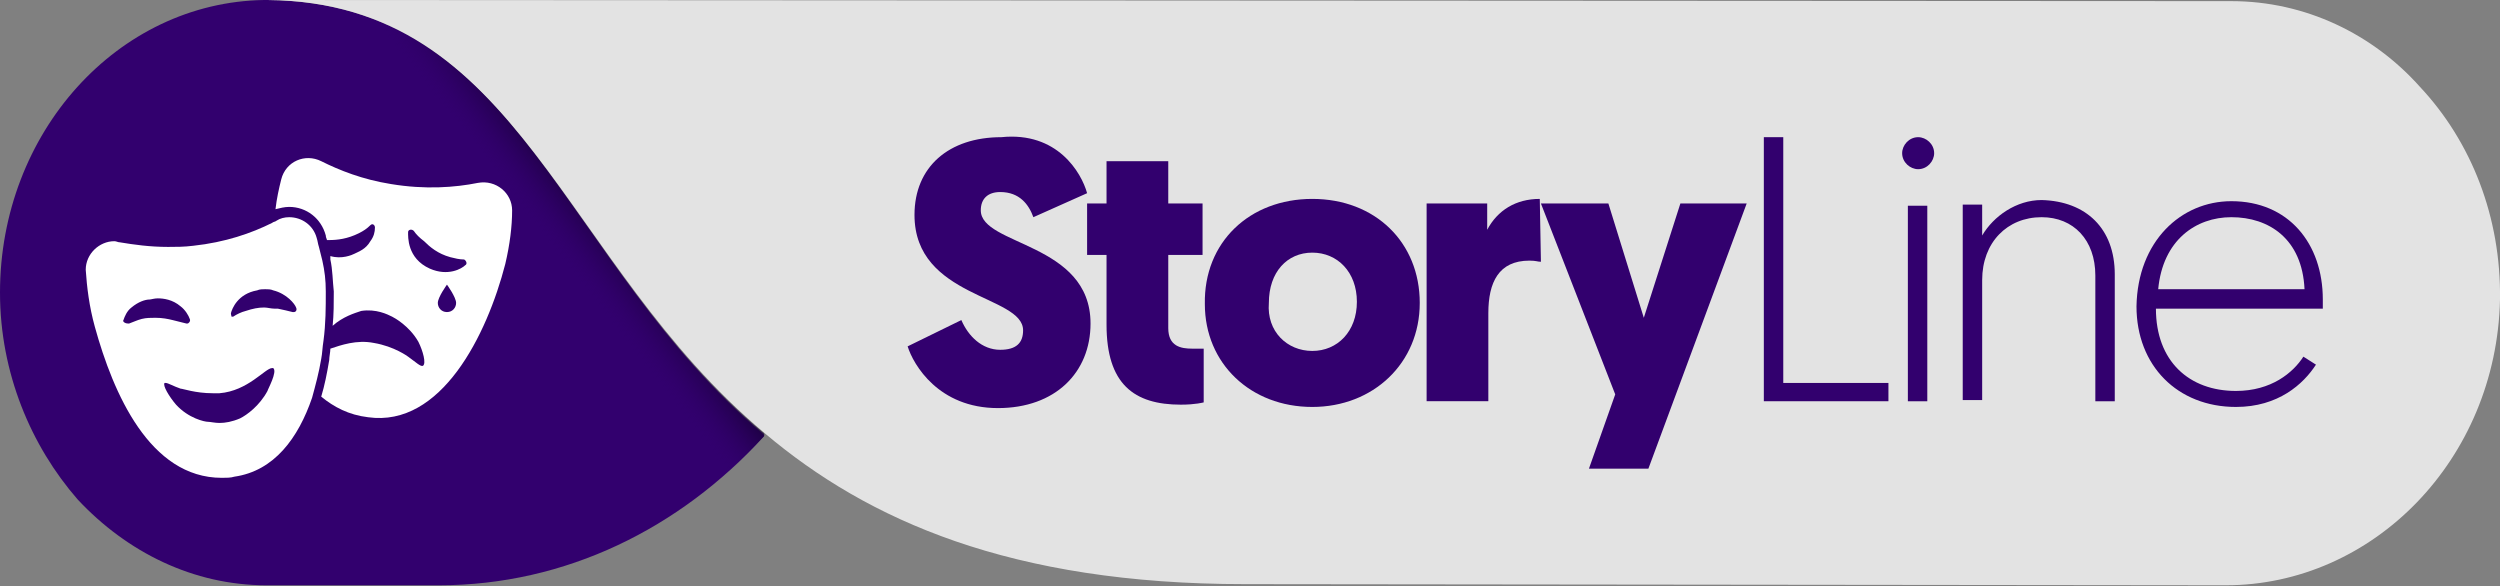
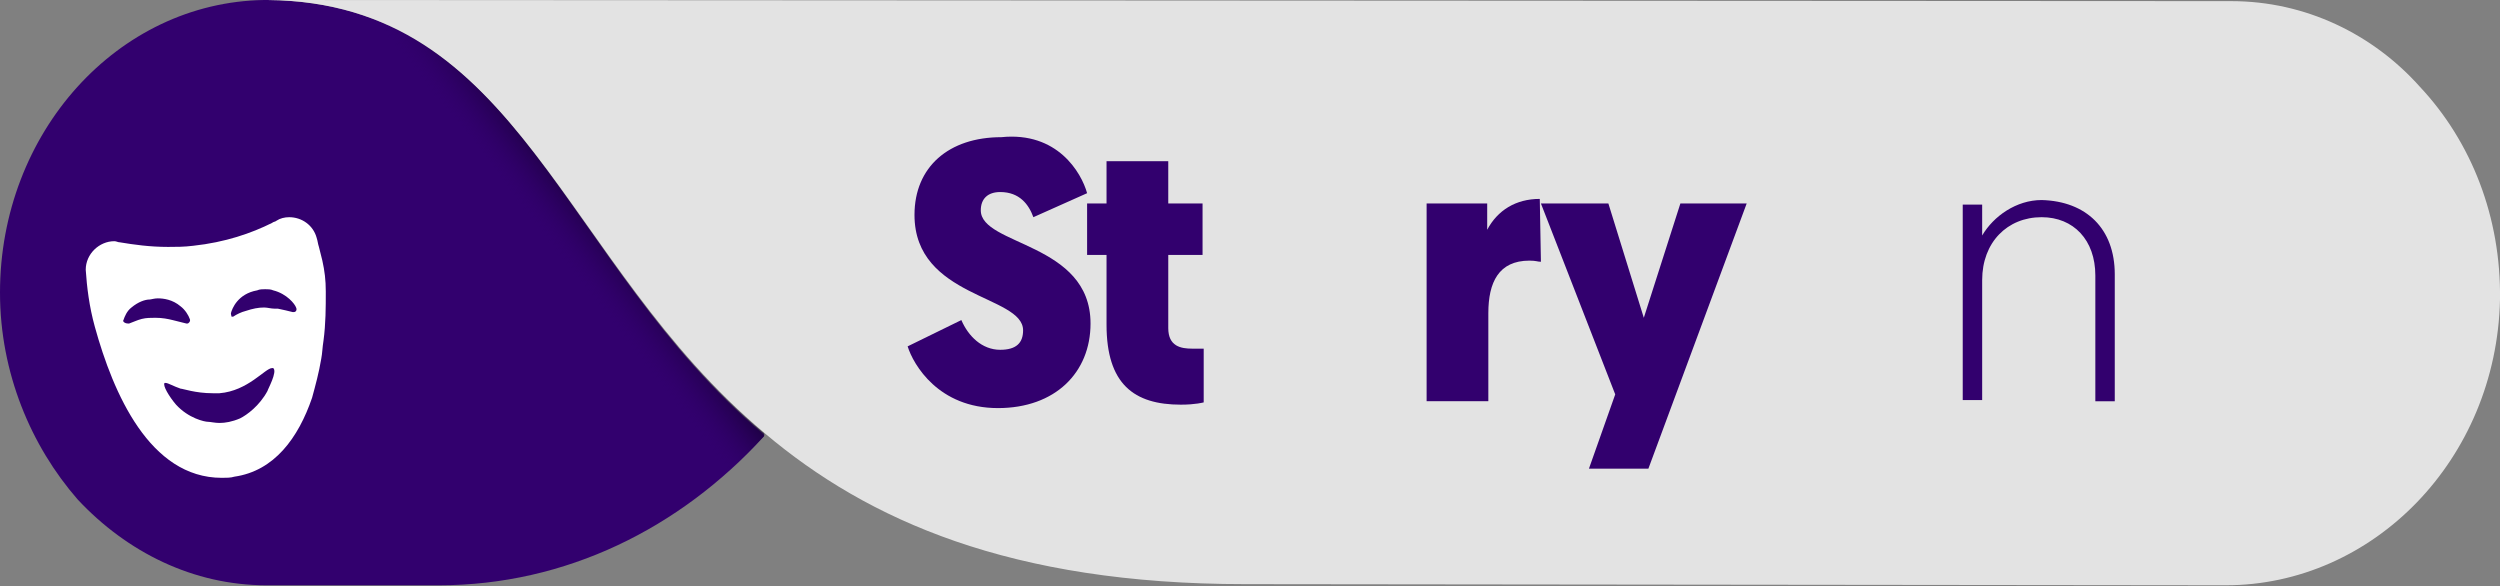
<svg xmlns="http://www.w3.org/2000/svg" version="1.1" id="Layer_1" x="0px" y="0px" width="218.7px" height="51.3px" viewBox="0 0 218.7 51.3" style="enable-background:new 0 0 218.7 51.3;" xml:space="preserve">
  <rect x="0" y="0" width="218.7" height="51.3" fill="#808080" stroke="none" />
  <style type="text/css">
	.st0{fill:#32006E;}
	.st1{fill:#E3E3E3;}
	.st2{fill:url(#SVGID_1_);}
	.st3{fill:none;}
	.st4{fill:#FFFFFF;}
</style>
  <g>
    <g>
      <g>
        <g>
          <g>
            <path class="st0" d="M23.4,0h-0.3C10.3,0.2,0,11.6,0,25.6c0,7,2.7,13.4,6.8,18.1c4.3,4.6,10.1,7.5,16.5,7.5h15.1       c11.1,0,21.1-5,28.4-13c0.1-0.1,0-0.1,0-0.2C48.9,22.8,45.6,0.2,23.4,0z" />
            <path class="st1" d="M218.7,26.2c-0.3,14-11.1,25-24,25l-85.8-0.1c-20.5,0-33-5.6-42-13.2C49,22.9,45.6,0.2,23.4,0l171.8,0.1       c6.5,0,12.4,2.9,16.5,7.5C216.2,12.4,218.8,19,218.7,26.2z" />
            <linearGradient id="SVGID_1_" gradientUnits="userSpaceOnUse" x1="53.364" y1="-1709.617" x2="42.972" y2="-1717.728" gradientTransform="matrix(1 0 0 -1 0 -1696)">
              <stop offset="0.194" style="stop-color:#0C001E" />
              <stop offset="0.683" style="stop-color:#32006E;stop-opacity:0" />
            </linearGradient>
            <path class="st2" d="M66.8,38.2c-1.5,1.6-3.1,3.2-4.8,4.6c-0.1,0-0.1,0-0.2,0c-5.4-7-10.7-15-15.7-23.6       C40,8.5,32.9,3.2,24.8,0.3c-0.1,0-0.1-0.3,0-0.3c20.9,1.2,24.5,23.1,41.9,37.8C66.9,37.9,66.9,38.1,66.8,38.2z" />
          </g>
        </g>
      </g>
      <g>
        <g>
          <path class="st0" d="M95.1,16.9L90.4,19c-0.4-1.1-1.2-2.2-2.9-2.2c-1.1,0-1.7,0.6-1.7,1.6c0,3.1,9.6,2.8,9.6,9.9      c0,4.3-3.1,7.4-8.1,7.4c-5.2,0-7.4-3.8-7.9-5.4l4.7-2.3c0.6,1.4,1.8,2.6,3.4,2.6c1.4,0,2-0.6,2-1.7c0-3.1-9.5-2.8-9.5-10.1      c0-4.2,3-6.8,7.6-6.8C92.5,11.5,94.6,15.1,95.1,16.9z" />
          <path class="st0" d="M102.2,17.8h3v4.5h-3v6.4c0,1.6,1.1,1.8,2.1,1.8c0.3,0,0.5,0,1,0v4.7c0,0-0.7,0.2-2,0.2      c-4.1,0-6.5-1.8-6.5-7v-6.1h-1.7v-4.5h1.7v-3.7h5.4V17.8z" />
-           <path class="st0" d="M114.8,17.4c5.5,0,9.4,3.8,9.4,9.1s-4.1,9.1-9.4,9.1c-5.4,0-9.4-3.8-9.4-9      C105.3,21.2,109.3,17.4,114.8,17.4z M114.8,30.7c2.2,0,3.9-1.7,3.9-4.3s-1.7-4.3-3.9-4.3c-2.2,0-3.8,1.7-3.8,4.4      C110.8,29,112.6,30.7,114.8,30.7z" />
          <path class="st0" d="M134.8,22.9c-0.3,0-0.4-0.1-1-0.1c-2.7,0-3.6,1.9-3.6,4.6v7.7h-5.4V17.8h5.3v2.3c0.9-1.7,2.5-2.7,4.6-2.7      L134.8,22.9L134.8,22.9z" />
          <path class="st0" d="M144.2,41H139l2.3-6.5l-6.5-16.7h5.9l3.1,10l3.2-10h5.8L144.2,41z" />
-           <path class="st0" d="M154.3,12h1.7v21.5h9.2v1.6h-10.9V12L154.3,12z" />
-           <path class="st0" d="M167.8,12c0.7,0,1.4,0.6,1.4,1.4c0,0.7-0.6,1.4-1.4,1.4c-0.7,0-1.4-0.6-1.4-1.4C166.4,12.7,167,12,167.8,12      z M166.9,18h1.7v17.1h-1.7V18z" />
          <path class="st0" d="M185,24v11.1h-1.7v-11c0-3.1-1.9-5.1-4.7-5.1c-3,0-5.2,2.2-5.2,5.5V35h-1.7V17.9h1.7v2.7      c1-1.7,3-3.1,5.2-3.1C182.5,17.6,185,20,185,24z" />
-           <path class="st0" d="M195.2,17.6c5,0,8,3.7,8,8.6V27h-14.6c0,4.6,2.9,7.2,7,7.2c3.1,0,5-1.6,5.9-3l1.1,0.7      c-1.1,1.7-3.3,3.7-7,3.7c-5.1,0-8.7-3.6-8.7-8.8C187,21.1,190.8,17.6,195.2,17.6z M201.6,25.3c-0.2-4.4-3.1-6.3-6.4-6.3      c-3.1,0-6,2-6.4,6.3H201.6z" />
        </g>
      </g>
    </g>
    <g>
      <g>
        <path class="st3" d="M38.3,26.5c0,0.5,0.4,0.8,0.8,0.8s0.8-0.4,0.8-0.8c0-0.5-0.8-1.6-0.8-1.6S38.3,26,38.3,26.5z" />
        <path class="st3" d="M40.6,22.8c-0.4,0-0.8-0.1-1.2-0.2c-1.1-0.3-1.7-0.9-2.3-1.4c-0.3-0.3-0.6-0.6-0.9-0.9     c-0.1-0.2-0.4-0.1-0.5,0.1c-0.1,0.4-0.1,2.3,1.9,3.2c1.6,0.7,2.8,0,3.1-0.3C40.9,23.1,40.8,22.8,40.6,22.8z" />
        <g>
-           <path class="st4" d="M41.8,16c-2,0.4-4.6,0.6-7.6,0.1c-2.5-0.4-4.5-1.2-6.1-2c-1.4-0.7-3.1,0-3.5,1.6c-0.2,0.8-0.4,1.7-0.5,2.6      c0.4-0.1,0.8-0.2,1.2-0.2c1.5,0,2.8,1,3.2,2.5c0,0.2,0.1,0.3,0.1,0.4c0.1,0,0.1,0,0.2,0c0.7,0,1.6-0.1,2.6-0.6      c0.4-0.2,0.7-0.4,1-0.7c0.2-0.2,0.4,0,0.4,0.2c0,0.4-0.1,0.8-0.4,1.2c-0.4,0.7-1,0.9-1.4,1.1c-0.2,0.1-1.1,0.5-2.1,0.2      c0,0.1,0,0.2,0,0.3c0.2,0.9,0.2,1.9,0.3,2.8c0,1,0,2-0.1,3c0.9-0.8,1.9-1.1,2.5-1.3c1.3-0.2,2.3,0.3,2.7,0.5      c0.2,0.1,1.5,0.8,2.3,2.2c0.4,0.8,0.7,1.9,0.4,2.1c-0.2,0.1-0.6-0.3-1.3-0.8c0,0-1.2-0.9-3-1.2c-1.5-0.3-2.9,0.2-3.8,0.5      c0,0.3-0.1,0.7-0.1,1c-0.2,1.2-0.4,2.2-0.7,3.2c1.1,0.9,2.4,1.6,4.1,1.8c6.4,0.9,10.4-7.2,12-13.4c0.4-1.7,0.6-3.3,0.6-4.7      C44.8,16.9,43.4,15.7,41.8,16z M39.1,27.3c-0.5,0-0.8-0.4-0.8-0.8c0-0.5,0.8-1.6,0.8-1.6s0.8,1.1,0.8,1.6      C39.9,26.9,39.6,27.3,39.1,27.3z M40.7,23.2c-0.3,0.3-1.5,1-3.1,0.3c-2-0.9-1.9-2.8-1.9-3.2c0-0.2,0.3-0.3,0.5-0.1      c0.2,0.3,0.5,0.6,0.9,0.9c0.5,0.5,1.2,1.1,2.3,1.4c0.4,0.1,0.8,0.2,1.2,0.2C40.8,22.8,40.9,23.1,40.7,23.2z" />
-         </g>
+           </g>
        <path class="st4" d="M8.3,28.6c1.6,5.8,4.8,13.2,11.1,13.2c0.4,0,0.8,0,1.1-0.1c3.5-0.5,5.6-3.4,6.8-6.9c0.3-1.1,0.6-2.2,0.8-3.4     c0.1-0.5,0.1-1,0.2-1.6c0.2-1.5,0.2-2.9,0.2-4.3c0-1-0.1-1.8-0.3-2.7c-0.1-0.4-0.2-0.8-0.3-1.2c-0.1-0.3-0.1-0.5-0.2-0.8     c-0.3-1.1-1.3-1.8-2.4-1.8c-0.4,0-0.8,0.1-1.1,0.3c-0.1,0.1-0.3,0.1-0.4,0.2c-1.8,0.9-4.1,1.7-6.9,2c-0.8,0.1-1.5,0.1-2.2,0.1     c-1.6,0-3-0.2-4.2-0.4c-0.2,0-0.3-0.1-0.5-0.1c-1.3,0-2.5,1.1-2.5,2.5C7.6,25.1,7.8,26.8,8.3,28.6z M20.2,27.4     c0.1-0.4,0.6-1.7,2.3-2c0.2-0.1,0.5-0.1,0.7-0.1s0.5,0,0.7,0.1c1.2,0.3,1.9,1.2,2,1.5c0.1,0.2,0,0.4-0.2,0.4c0,0,0,0-0.1,0     c-0.4-0.1-0.8-0.2-1.3-0.3c-0.1,0-0.2,0-0.3,0c-0.3,0-0.6-0.1-0.9-0.1c-0.5,0-1,0.1-1.6,0.3c-0.4,0.1-0.8,0.3-1.1,0.5h-0.1     C20.3,27.8,20.2,27.6,20.2,27.4z M18.6,34.4c0.2,0,0.4,0,0.6,0c2.5-0.2,4-2.2,4.6-2.2c0.1,0,0.1,0,0.1,0c0.4,0.3-0.5,1.9-0.5,2     c-0.7,1.3-1.8,2.1-2.4,2.4c-0.7,0.3-1.3,0.4-1.8,0.4c-0.4,0-0.8-0.1-1-0.1c-0.3,0-1.7-0.3-2.8-1.5c-0.6-0.7-1.2-1.7-1-1.9h0.1     c0.2,0,0.7,0.3,1.3,0.5C16,34,17.1,34.4,18.6,34.4z M10.8,28c0.1-0.3,0.3-0.8,0.7-1.1c0.6-0.5,1.2-0.7,1.6-0.7     c0.1,0,0.4-0.1,0.7-0.1c0.5,0,1.3,0.1,2,0.7c0.4,0.3,0.7,0.8,0.8,1.1c0.1,0.2-0.1,0.4-0.2,0.4h-0.1c-0.4-0.1-0.8-0.2-1.2-0.3     c-0.4-0.1-0.9-0.2-1.5-0.2c-0.4,0-0.8,0-1.2,0.1s-0.8,0.3-1.1,0.4h-0.1C10.9,28.3,10.7,28.1,10.8,28z" />
      </g>
    </g>
  </g>
</svg>